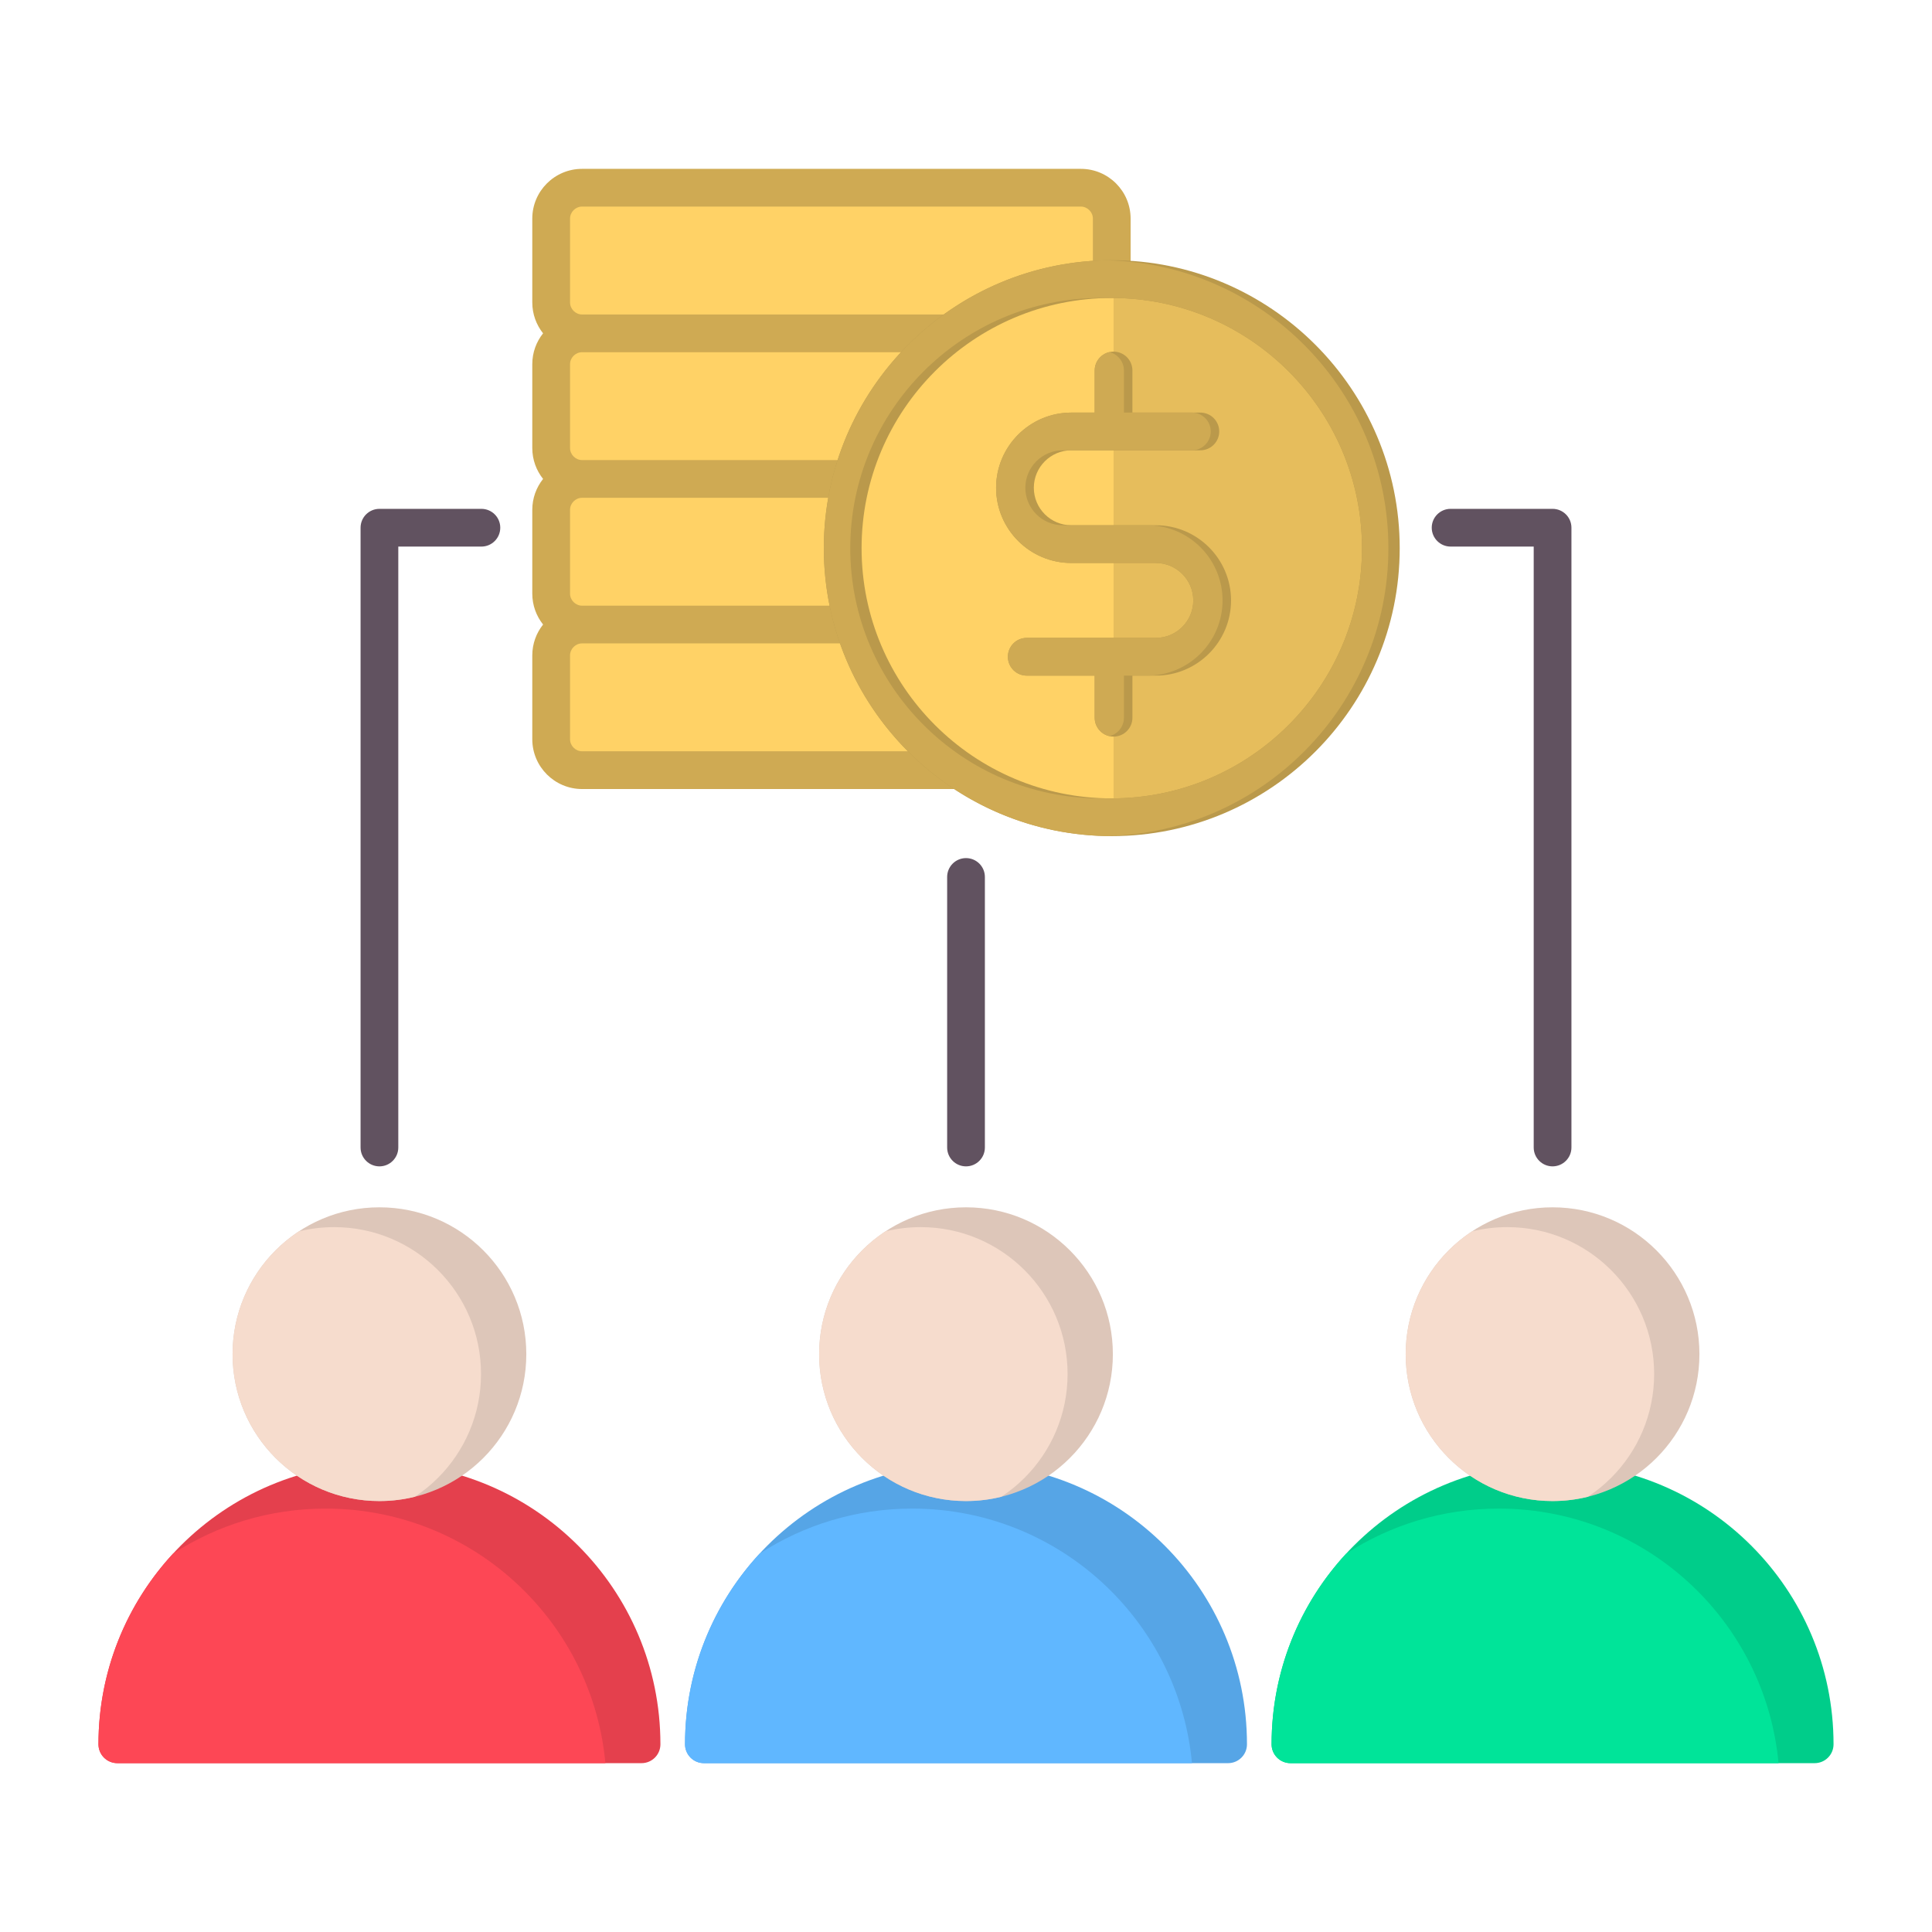
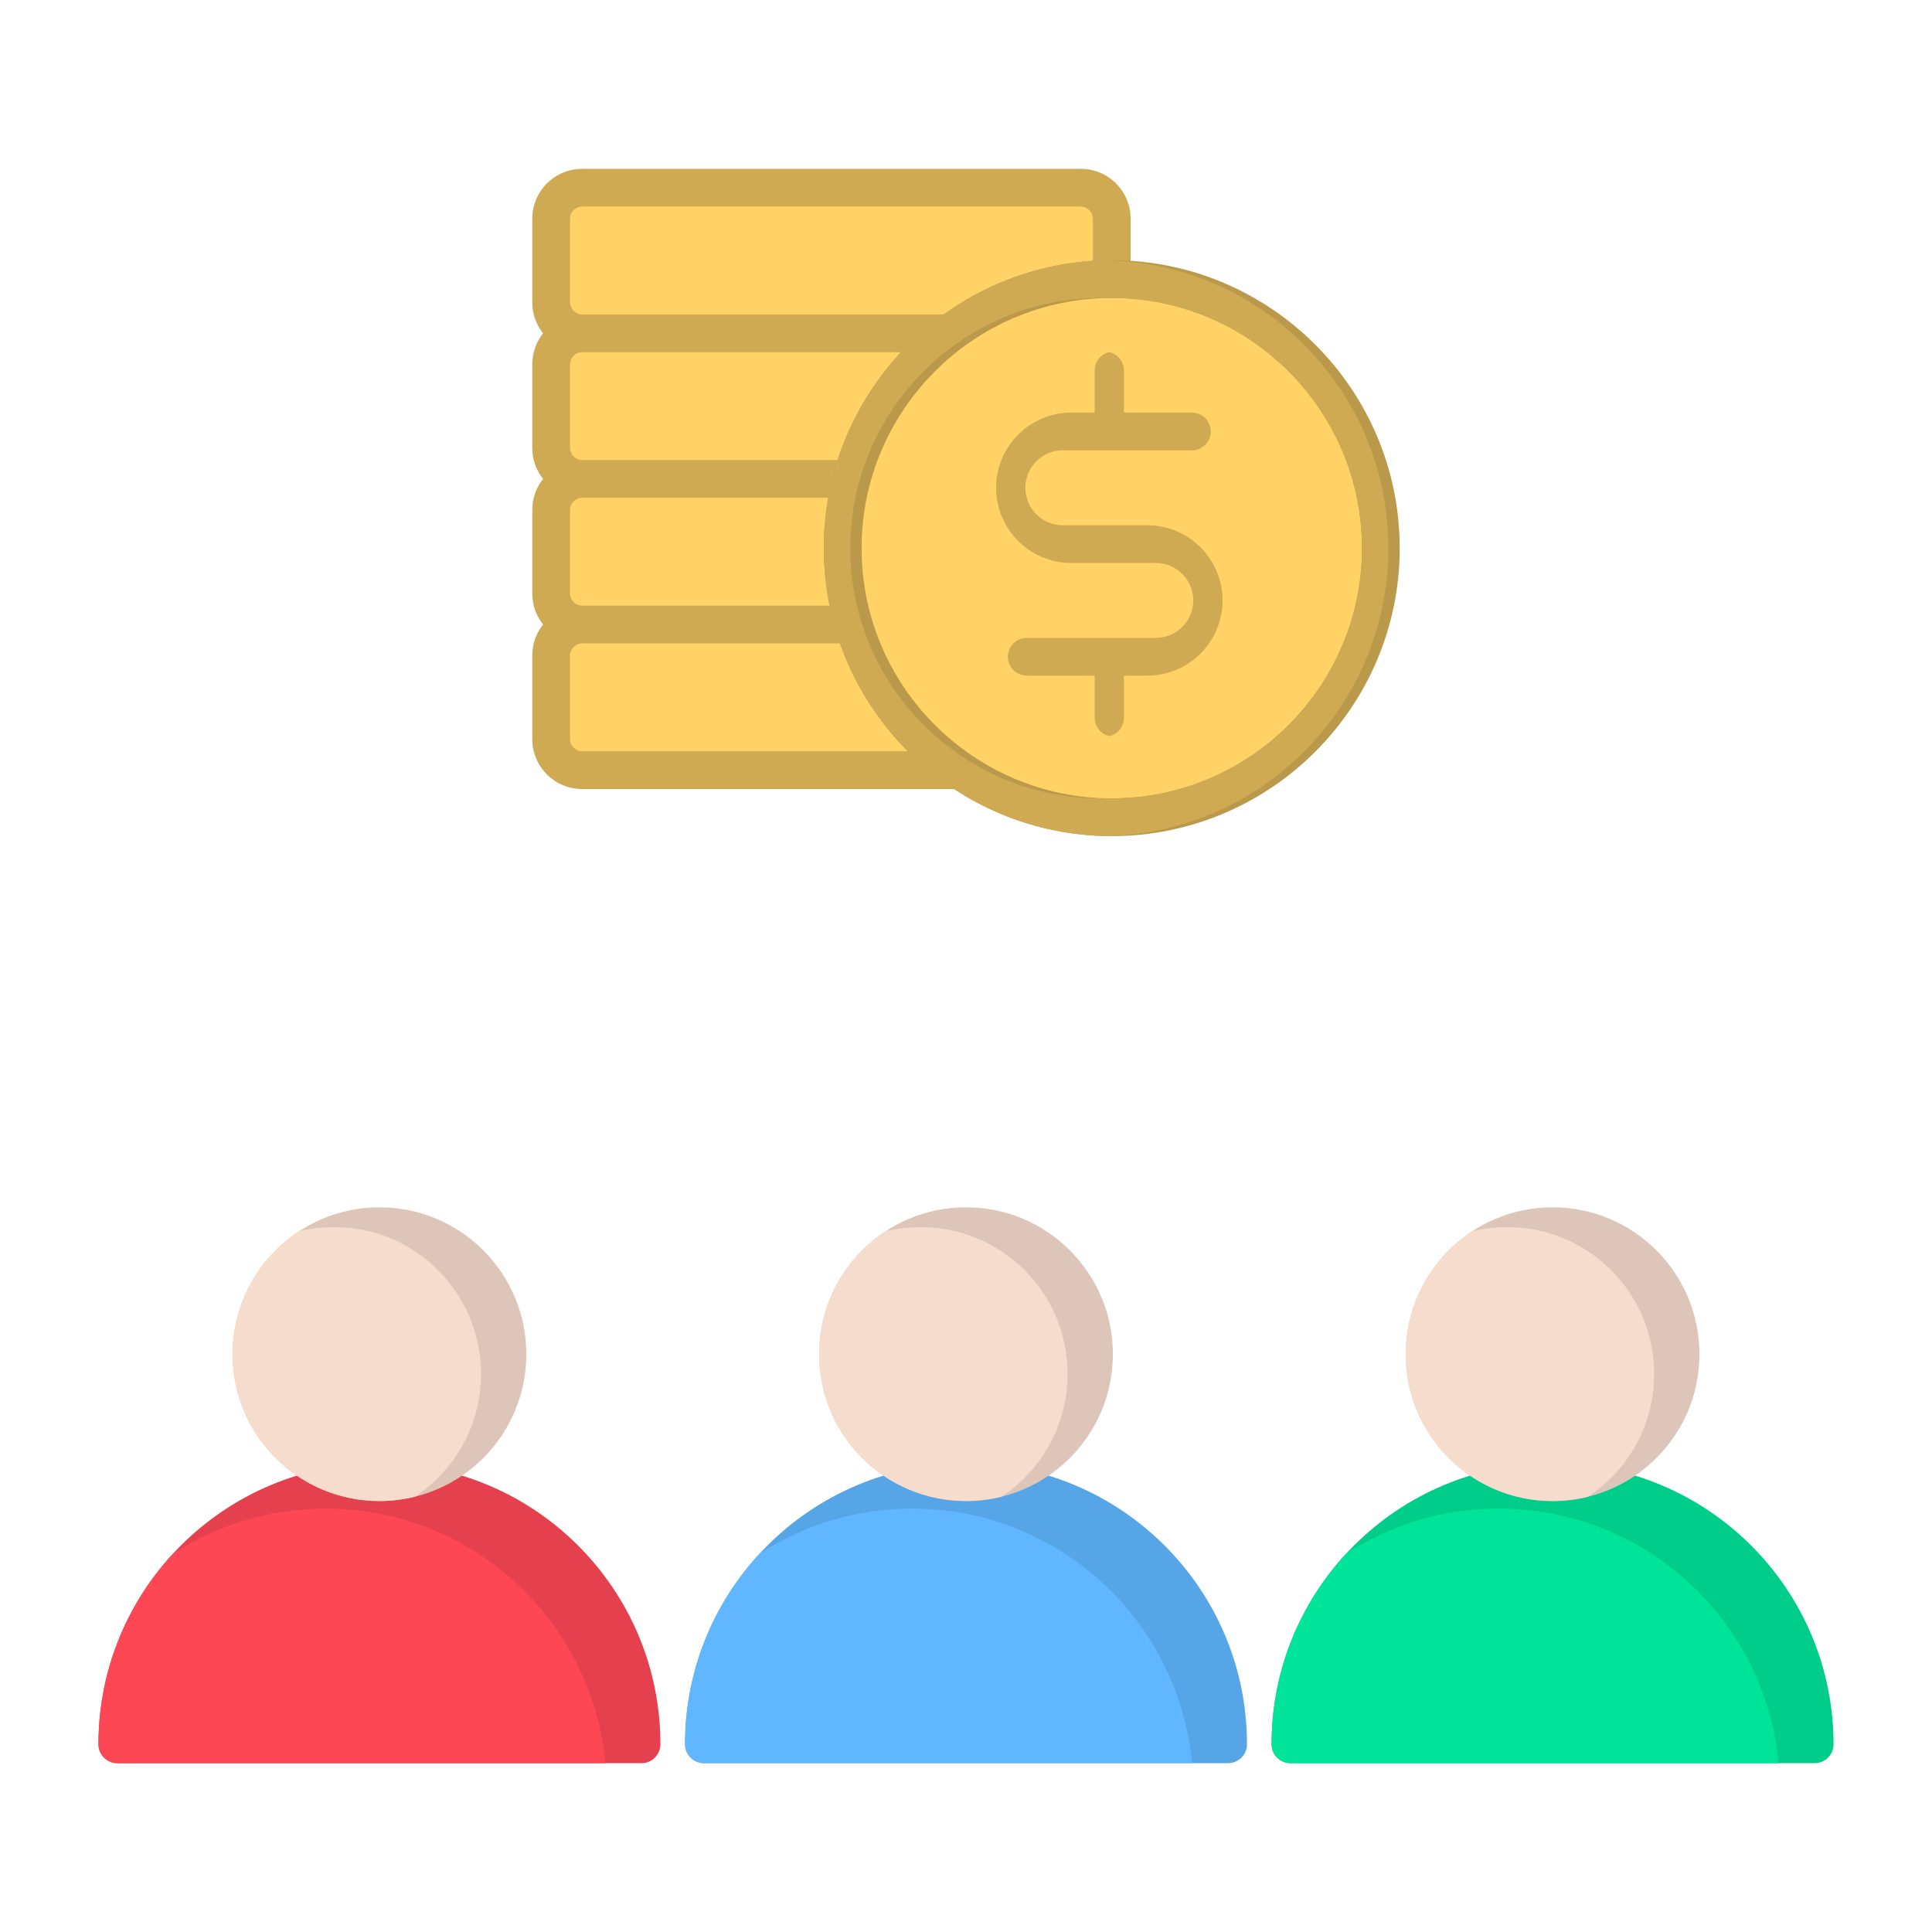
<svg xmlns="http://www.w3.org/2000/svg" id="Layer_1" enable-background="new 0 0 512 512" viewBox="0 0 512 512">
  <g clip-rule="evenodd" fill-rule="evenodd">
-     <path d="m100.553 309.099c-2.756 0-4.999-2.243-4.999-4.999v-164.25c0-2.765 2.243-4.999 4.999-4.999h27.023c2.756 0 4.999 2.234 4.999 4.999 0 2.756-2.243 4.999-4.999 4.999h-22.024v159.251c.001 2.755-2.234 4.999-4.999 4.999zm155.451 0c-2.765 0-4.999-2.243-4.999-4.999v-71.696c0-2.756 2.234-4.999 4.999-4.999s4.999 2.243 4.999 4.999v71.696c.001 2.755-2.234 4.999-4.999 4.999zm155.443 0c-2.756 0-4.999-2.243-4.999-4.999v-159.252h-22.023c-2.756 0-4.999-2.243-4.999-4.999 0-2.765 2.243-4.999 4.999-4.999h27.023c2.756 0 4.999 2.234 4.999 4.999v164.25c-.001 2.756-2.244 5-5 5z" fill="#615260" />
    <path d="m286.444 165.507c4.504 0 8.182 3.678 8.182 8.182v22.215c0 4.504-3.678 8.19-8.182 8.19h-132.184c-4.504 0-8.199-3.687-8.199-8.19v-22.215c0-4.504 3.695-8.182 8.199-8.182-4.504 0-8.199-3.678-8.199-8.19v-22.215c0-4.495 3.695-8.182 8.199-8.182-4.504 0-8.199-3.686-8.199-8.182v-22.223c0-4.495 3.695-8.173 8.199-8.173-4.504 0-8.199-3.695-8.199-8.199v-22.215c0-4.504 3.695-8.182 8.199-8.182h132.184c4.504 0 8.182 3.678 8.182 8.182v22.215c0 4.504-3.678 8.199-8.182 8.199 4.504 0 8.182 3.678 8.182 8.173v22.223c0 4.495-3.678 8.182-8.182 8.182 4.504 0 8.182 3.686 8.182 8.182v22.215c0 4.512-3.678 8.19-8.182 8.19z" fill="#ffd266" />
    <path d="m154.26 170.506c-1.739 0-3.191 1.461-3.191 3.182v22.215c0 1.73 1.452 3.191 3.191 3.191h132.184c1.721 0 3.182-1.461 3.182-3.191v-22.215c0-1.721-1.461-3.182-3.182-3.182zm0-115.76c-1.739 0-3.191 1.461-3.191 3.182v22.215c0 1.739 1.452 3.199 3.191 3.199h132.184c1.721 0 3.182-1.461 3.182-3.199v-22.215c0-1.721-1.461-3.182-3.182-3.182zm-10.34 33.59c-1.788-2.252-2.859-5.1-2.859-8.193v-22.215c0-7.269 5.921-13.181 13.198-13.181h132.184c7.277 0 13.181 5.912 13.181 13.181v22.215c0 3.093-1.067 5.94-2.852 8.193 1.785 2.248 2.852 5.09 2.852 8.179v22.223c0 3.09-1.067 5.934-2.853 8.183 1.785 2.25 2.853 5.094 2.853 8.18v22.215c0 3.09-1.067 5.936-2.853 8.188 1.786 2.25 2.853 5.094 2.853 8.184v22.215c0 7.277-5.904 13.198-13.181 13.198h-132.183c-7.277 0-13.198-5.921-13.198-13.198v-22.215c0-3.09 1.071-5.934 2.86-8.184-1.789-2.252-2.86-5.098-2.86-8.188v-22.215c0-3.086 1.07-5.93 2.859-8.18-1.789-2.25-2.859-5.094-2.859-8.183v-22.223c-.001-3.089 1.069-5.932 2.858-8.179zm10.34 5.006c-1.739 0-3.191 1.443-3.191 3.174v22.223c0 1.722 1.452 3.182 3.191 3.182h132.184c1.721 0 3.182-1.461 3.182-3.182v-22.224c0-1.73-1.461-3.174-3.182-3.174h-132.184zm0 38.578c-1.739 0-3.191 1.461-3.191 3.182v22.215c0 1.73 1.452 3.191 3.191 3.191h132.184c1.721 0 3.182-1.461 3.182-3.191v-22.215c0-1.721-1.461-3.182-3.182-3.182z" fill="#cfaa53" />
    <path d="m294.626 73.97c39.378 0 71.314 31.927 71.314 71.305 0 39.387-31.935 71.305-71.314 71.305-39.378 0-71.304-31.918-71.304-71.305-.001-39.379 31.926-71.305 71.304-71.305z" fill="#ffd266" />
-     <path d="m295.108 73.976c39.156.26 70.831 32.082 70.831 71.299 0 39.225-31.676 71.039-70.831 71.299z" fill="#e6bd5c" />
    <path d="m294.626 78.969c-36.561 0-66.296 29.744-66.296 66.305s29.736 66.305 66.296 66.305c36.561 0 66.314-29.744 66.314-66.305 0-36.56-29.753-66.305-66.314-66.305zm0 142.609c-42.064 0-76.304-34.231-76.304-76.304s34.239-76.313 76.304-76.313c42.082 0 76.313 34.239 76.313 76.313-.001 42.074-34.231 76.304-76.313 76.304z" fill="#ba994b" />
    <path d="m294.626 78.969c-.501 0-1.001.008-1.5.019-.499-.011-.999-.019-1.5-.019-36.561 0-66.296 29.744-66.296 66.305s29.736 66.305 66.296 66.305c.502 0 1.001-.008 1.5-.019.499.011.999.019 1.5.019 36.561 0 66.314-29.744 66.314-66.305 0-36.56-29.753-66.305-66.314-66.305zm-1.5-9.988c41.392.803 74.812 34.722 74.812 76.294s-33.421 75.482-74.812 76.285c-41.375-.803-74.804-34.713-74.804-76.285s33.429-75.491 74.804-76.294z" fill="#cfaa53" />
-     <path d="m295.104 195.208c-2.756 0-4.999-2.243-4.999-5v-11.164h-18.007c-2.765 0-4.999-2.234-4.999-4.999 0-2.756 2.234-4.999 4.999-4.999h34.213c5.46 0 9.921-4.451 9.921-9.92 0-5.478-4.46-9.93-9.921-9.93h-22.406c-10.99 0-19.928-8.938-19.928-19.928s8.938-19.928 19.928-19.928h6.199v-11.155c0-2.756 2.243-4.999 4.999-4.999 2.765 0 4.999 2.243 4.999 4.999v11.155h18.007c2.756 0 5 2.235 5 4.999 0 2.756-2.243 4.999-5 4.999h-34.204c-5.478 0-9.929 4.46-9.929 9.93 0 5.469 4.452 9.929 9.929 9.929h22.406c10.99 0 19.928 8.938 19.928 19.928 0 10.981-8.938 19.919-19.928 19.919h-6.208v11.164c0 2.757-2.234 5-4.999 5z" fill="#ba994b" />
    <path d="m293.98 195.08c-2.217-.511-3.876-2.502-3.876-4.872v-11.164h-2.25-15.756c-2.765 0-4.999-2.234-4.999-4.999 0-2.756 2.234-4.999 4.999-4.999h31.963 2.25c5.46 0 9.921-4.451 9.921-9.92 0-5.478-4.46-9.93-9.921-9.93h-2.25-20.156c-10.99 0-19.928-8.938-19.928-19.928s8.938-19.928 19.928-19.928h3.949 2.25v-11.155c0-2.37 1.658-4.361 3.876-4.872 2.221.511 3.873 2.502 3.873 4.872v11.155h2.25 15.756c2.756 0 4.999 2.235 4.999 4.999 0 2.756-2.243 4.999-4.999 4.999h-31.954-2.25c-5.478 0-9.929 4.46-9.929 9.93 0 5.469 4.452 9.929 9.929 9.929h2.25 20.156c10.99 0 19.928 8.938 19.928 19.928 0 10.981-8.938 19.919-19.928 19.919h-3.958-2.25v11.164c0 2.37-1.652 4.361-3.873 4.872z" fill="#cfaa53" />
    <g>
      <g>
        <path d="m100.555 387.792c20.561 0 39.177 8.335 52.652 21.81s21.81 32.091 21.81 52.652c0 2.761-2.239 5-5 5h-138.923c-2.761 0-5-2.239-5-5 0-20.561 8.334-39.177 21.809-52.652 13.476-13.476 32.091-21.81 52.652-21.81z" fill="#e4404d" />
        <path d="m160.44 467.253h-129.346c-2.761 0-5-2.239-5-5 0-19.504 7.5-37.257 19.774-50.533 11.645-7.546 25.529-11.928 40.437-11.928 20.561 0 39.177 8.335 52.652 21.809 11.928 11.928 19.826 27.884 21.483 45.652z" fill="#fd4755" />
        <path d="m100.556 319.95c10.747 0 20.477 4.357 27.521 11.4 7.043 7.044 11.4 16.774 11.4 27.521s-4.357 20.477-11.4 27.521-16.774 11.4-27.521 11.4-20.478-4.357-27.521-11.4c-7.044-7.043-11.4-16.774-11.4-27.521s4.357-20.478 11.4-27.521 16.774-11.4 27.521-11.4z" fill="#ddc6b9" />
        <path d="m88.555 325.2c10.747 0 20.477 4.357 27.521 11.4 7.043 7.044 11.4 16.774 11.4 27.521s-4.357 20.477-11.4 27.521c-1.872 1.872-3.933 3.554-6.153 5.015-3 .741-6.138 1.136-9.367 1.136-10.747 0-20.478-4.357-27.521-11.4-7.044-7.043-11.4-16.774-11.4-27.521s4.357-20.478 11.4-27.521c1.872-1.872 3.933-3.554 6.153-5.015 3.001-.742 6.138-1.136 9.367-1.136z" fill="#f6dccd" />
      </g>
      <g>
        <path d="m256 387.792c20.561 0 39.177 8.335 52.651 21.81 13.475 13.475 21.81 32.09 21.81 52.652 0 2.761-2.239 5-5 5h-138.922c-2.761 0-5-2.239-5-5 0-20.561 8.335-39.177 21.81-52.652 13.475-13.476 32.09-21.81 52.651-21.81z" fill="#56a5e6" />
        <path d="m315.885 467.253h-129.346c-2.761 0-5-2.239-5-5 0-19.504 7.501-37.257 19.774-50.533 11.645-7.546 25.529-11.928 40.438-11.928 20.561 0 39.177 8.335 52.652 21.809 11.927 11.928 19.825 27.884 21.482 45.652z" fill="#60b7ff" />
        <path d="m256.001 319.95c10.747 0 20.477 4.357 27.521 11.4 7.043 7.044 11.4 16.774 11.4 27.521s-4.357 20.477-11.4 27.521-16.774 11.4-27.521 11.4-20.478-4.357-27.521-11.4c-7.044-7.043-11.4-16.774-11.4-27.521s4.357-20.478 11.4-27.521 16.774-11.4 27.521-11.4z" fill="#ddc6b9" />
        <path d="m244 325.2c10.747 0 20.477 4.357 27.521 11.4 7.043 7.044 11.4 16.774 11.4 27.521s-4.357 20.477-11.4 27.521c-1.872 1.872-3.933 3.554-6.153 5.015-3 .741-6.138 1.136-9.367 1.136-10.747 0-20.478-4.357-27.521-11.4-7.044-7.043-11.4-16.774-11.4-27.521s4.357-20.478 11.4-27.521c1.872-1.872 3.933-3.554 6.153-5.015 3-.742 6.138-1.136 9.367-1.136z" fill="#f6dccd" />
      </g>
      <g>
        <path d="m411.445 387.792c20.561 0 39.177 8.335 52.652 21.81s21.81 32.091 21.81 52.652c0 2.761-2.239 5-5 5h-138.923c-2.761 0-5-2.239-5-5 0-20.561 8.335-39.177 21.81-52.652s32.09-21.81 52.651-21.81z" fill="#00cd8a" />
        <path d="m471.33 467.253h-129.346c-2.761 0-5-2.239-5-5 0-19.504 7.501-37.257 19.774-50.533 11.645-7.546 25.529-11.928 40.437-11.928 20.561 0 39.177 8.335 52.652 21.809 11.927 11.928 19.826 27.884 21.483 45.652z" fill="#00e499" />
        <path d="m411.445 319.95c10.747 0 20.478 4.357 27.521 11.4 7.043 7.044 11.4 16.774 11.4 27.521s-4.357 20.477-11.4 27.521c-7.044 7.043-16.774 11.4-27.521 11.4s-20.477-4.357-27.521-11.4c-7.043-7.044-11.4-16.774-11.4-27.521s4.357-20.477 11.4-27.521c7.044-7.043 16.774-11.4 27.521-11.4z" fill="#ddc6b9" />
        <path d="m420.813 396.657c-3 .741-6.138 1.136-9.367 1.136-10.747 0-20.477-4.357-27.521-11.4-7.043-7.044-11.4-16.774-11.4-27.521s4.357-20.477 11.4-27.521c1.872-1.872 3.933-3.554 6.154-5.015 3-.742 6.138-1.136 9.367-1.136 10.747 0 20.478 4.357 27.521 11.4 7.043 7.044 11.4 16.774 11.4 27.521s-4.357 20.477-11.4 27.521c-1.873 1.871-3.934 3.554-6.154 5.015z" fill="#f6dccd" />
      </g>
    </g>
  </g>
</svg>